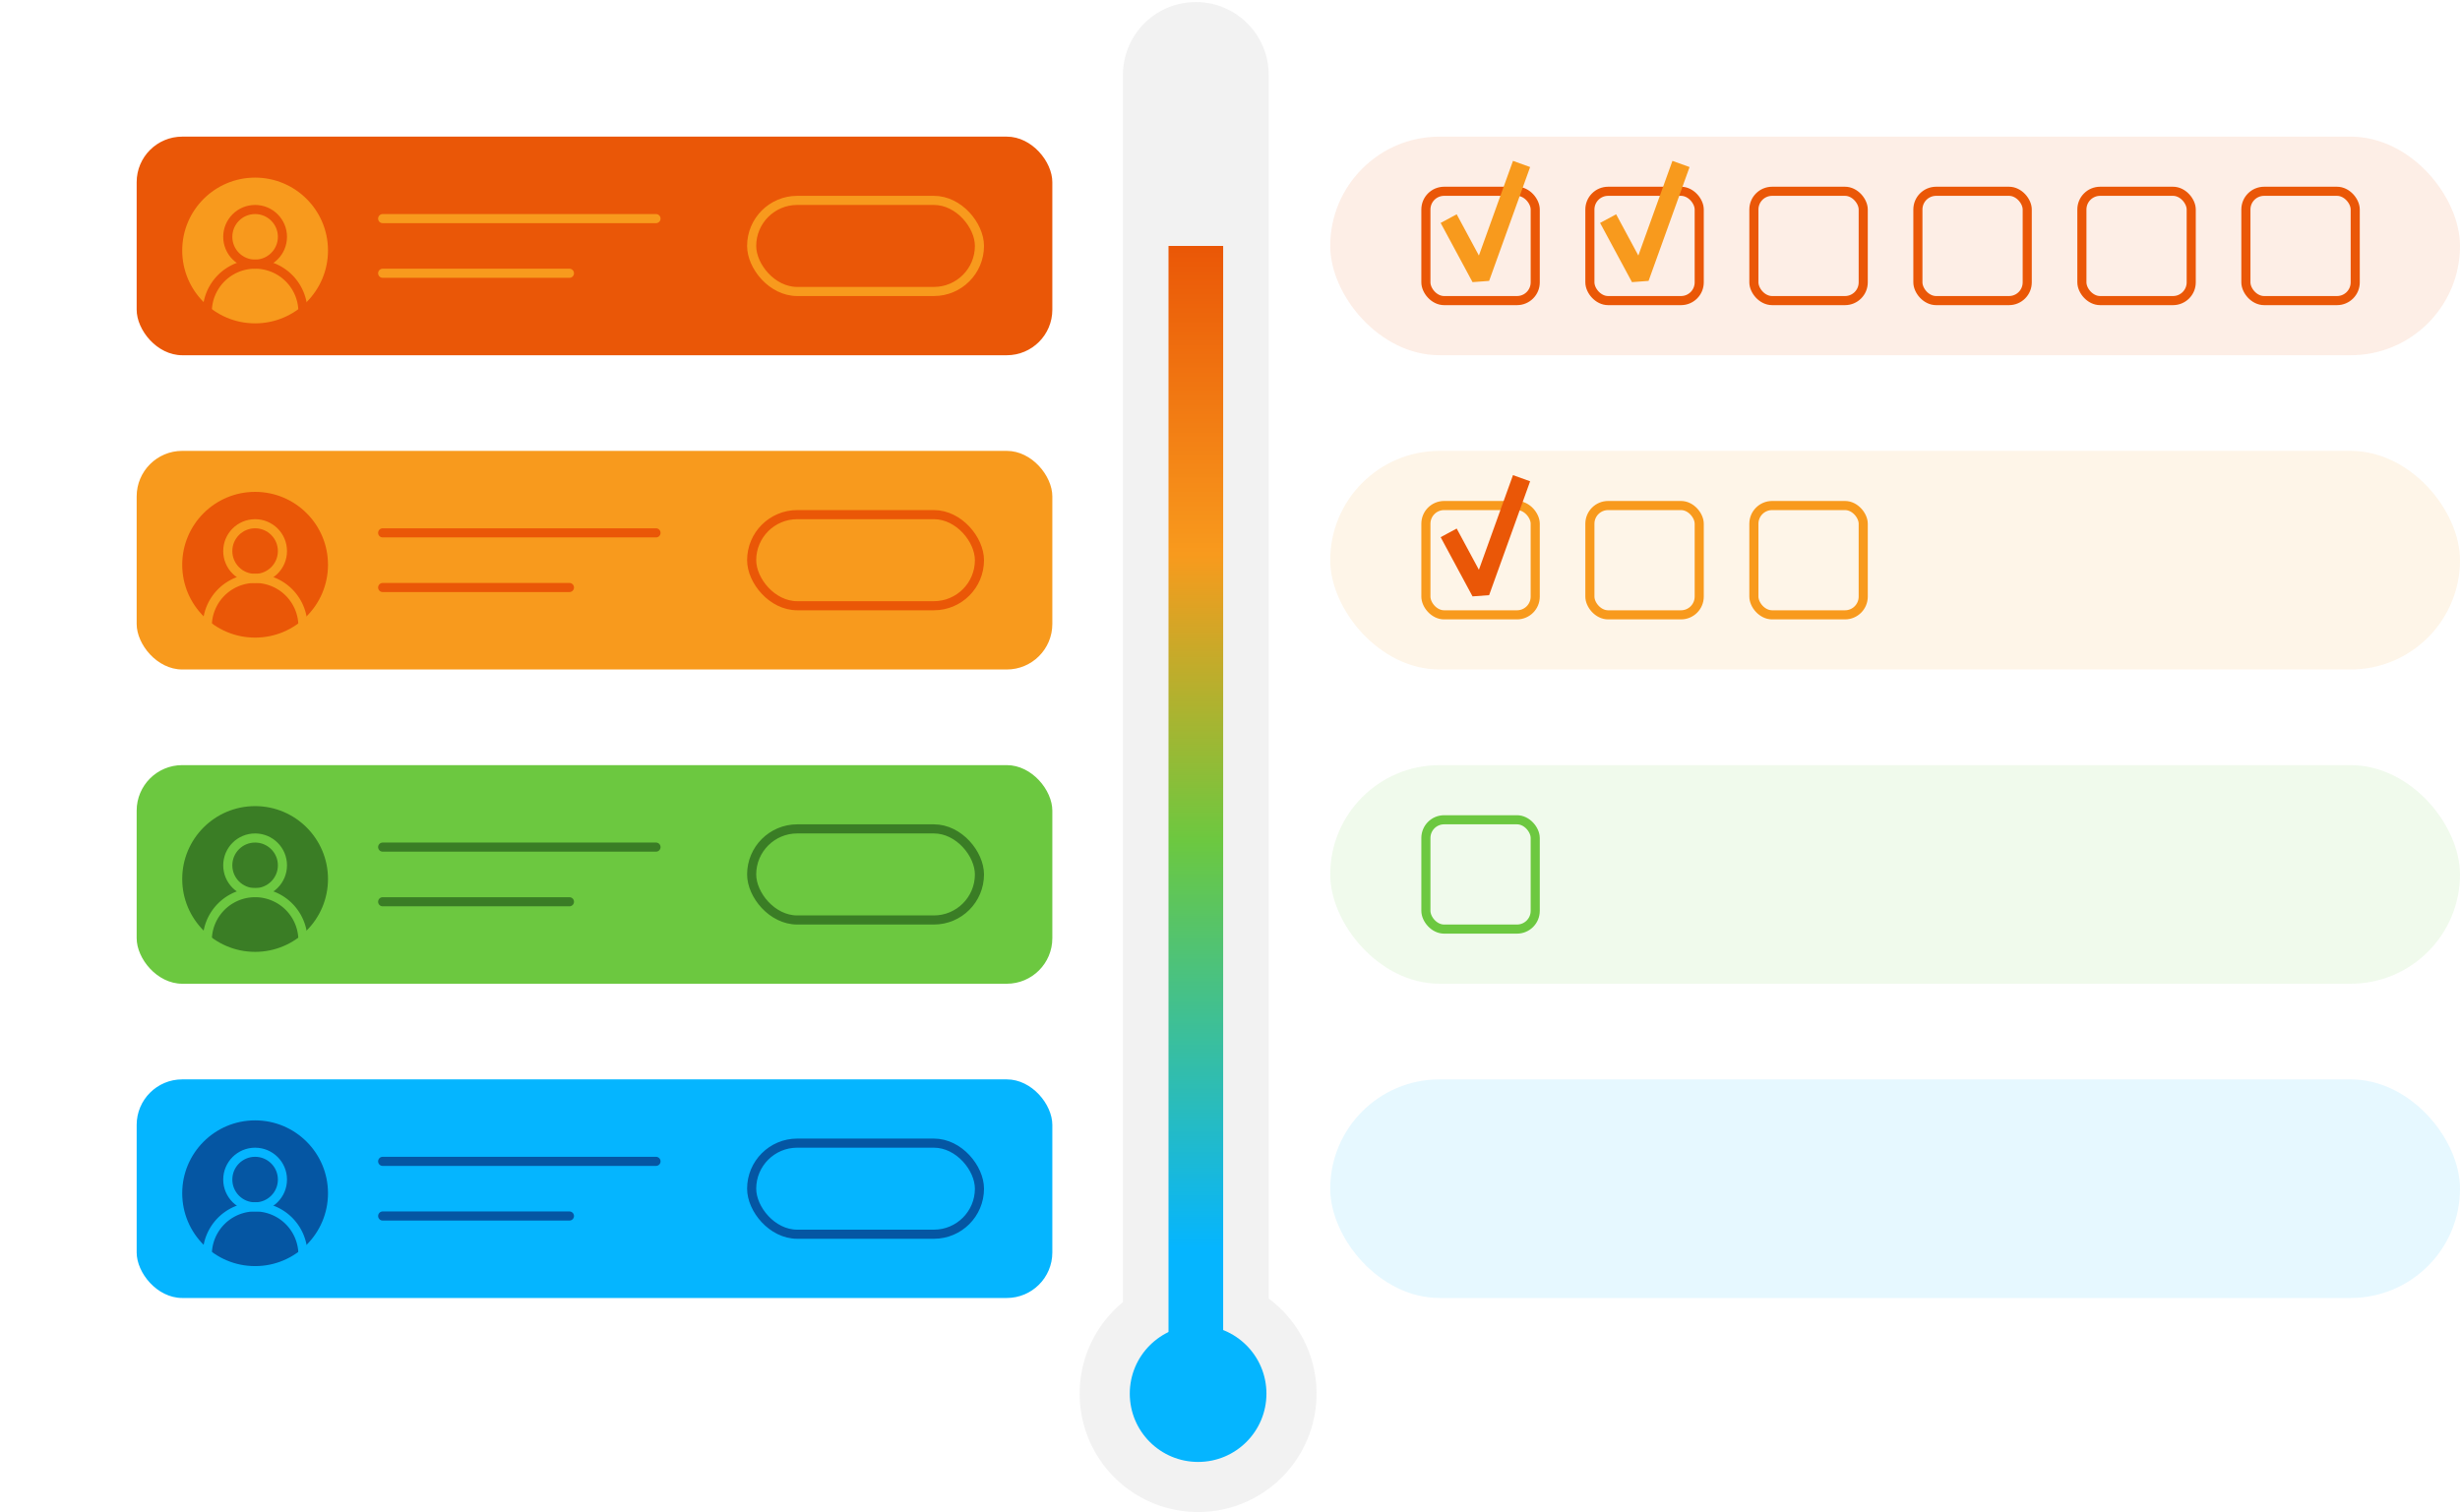
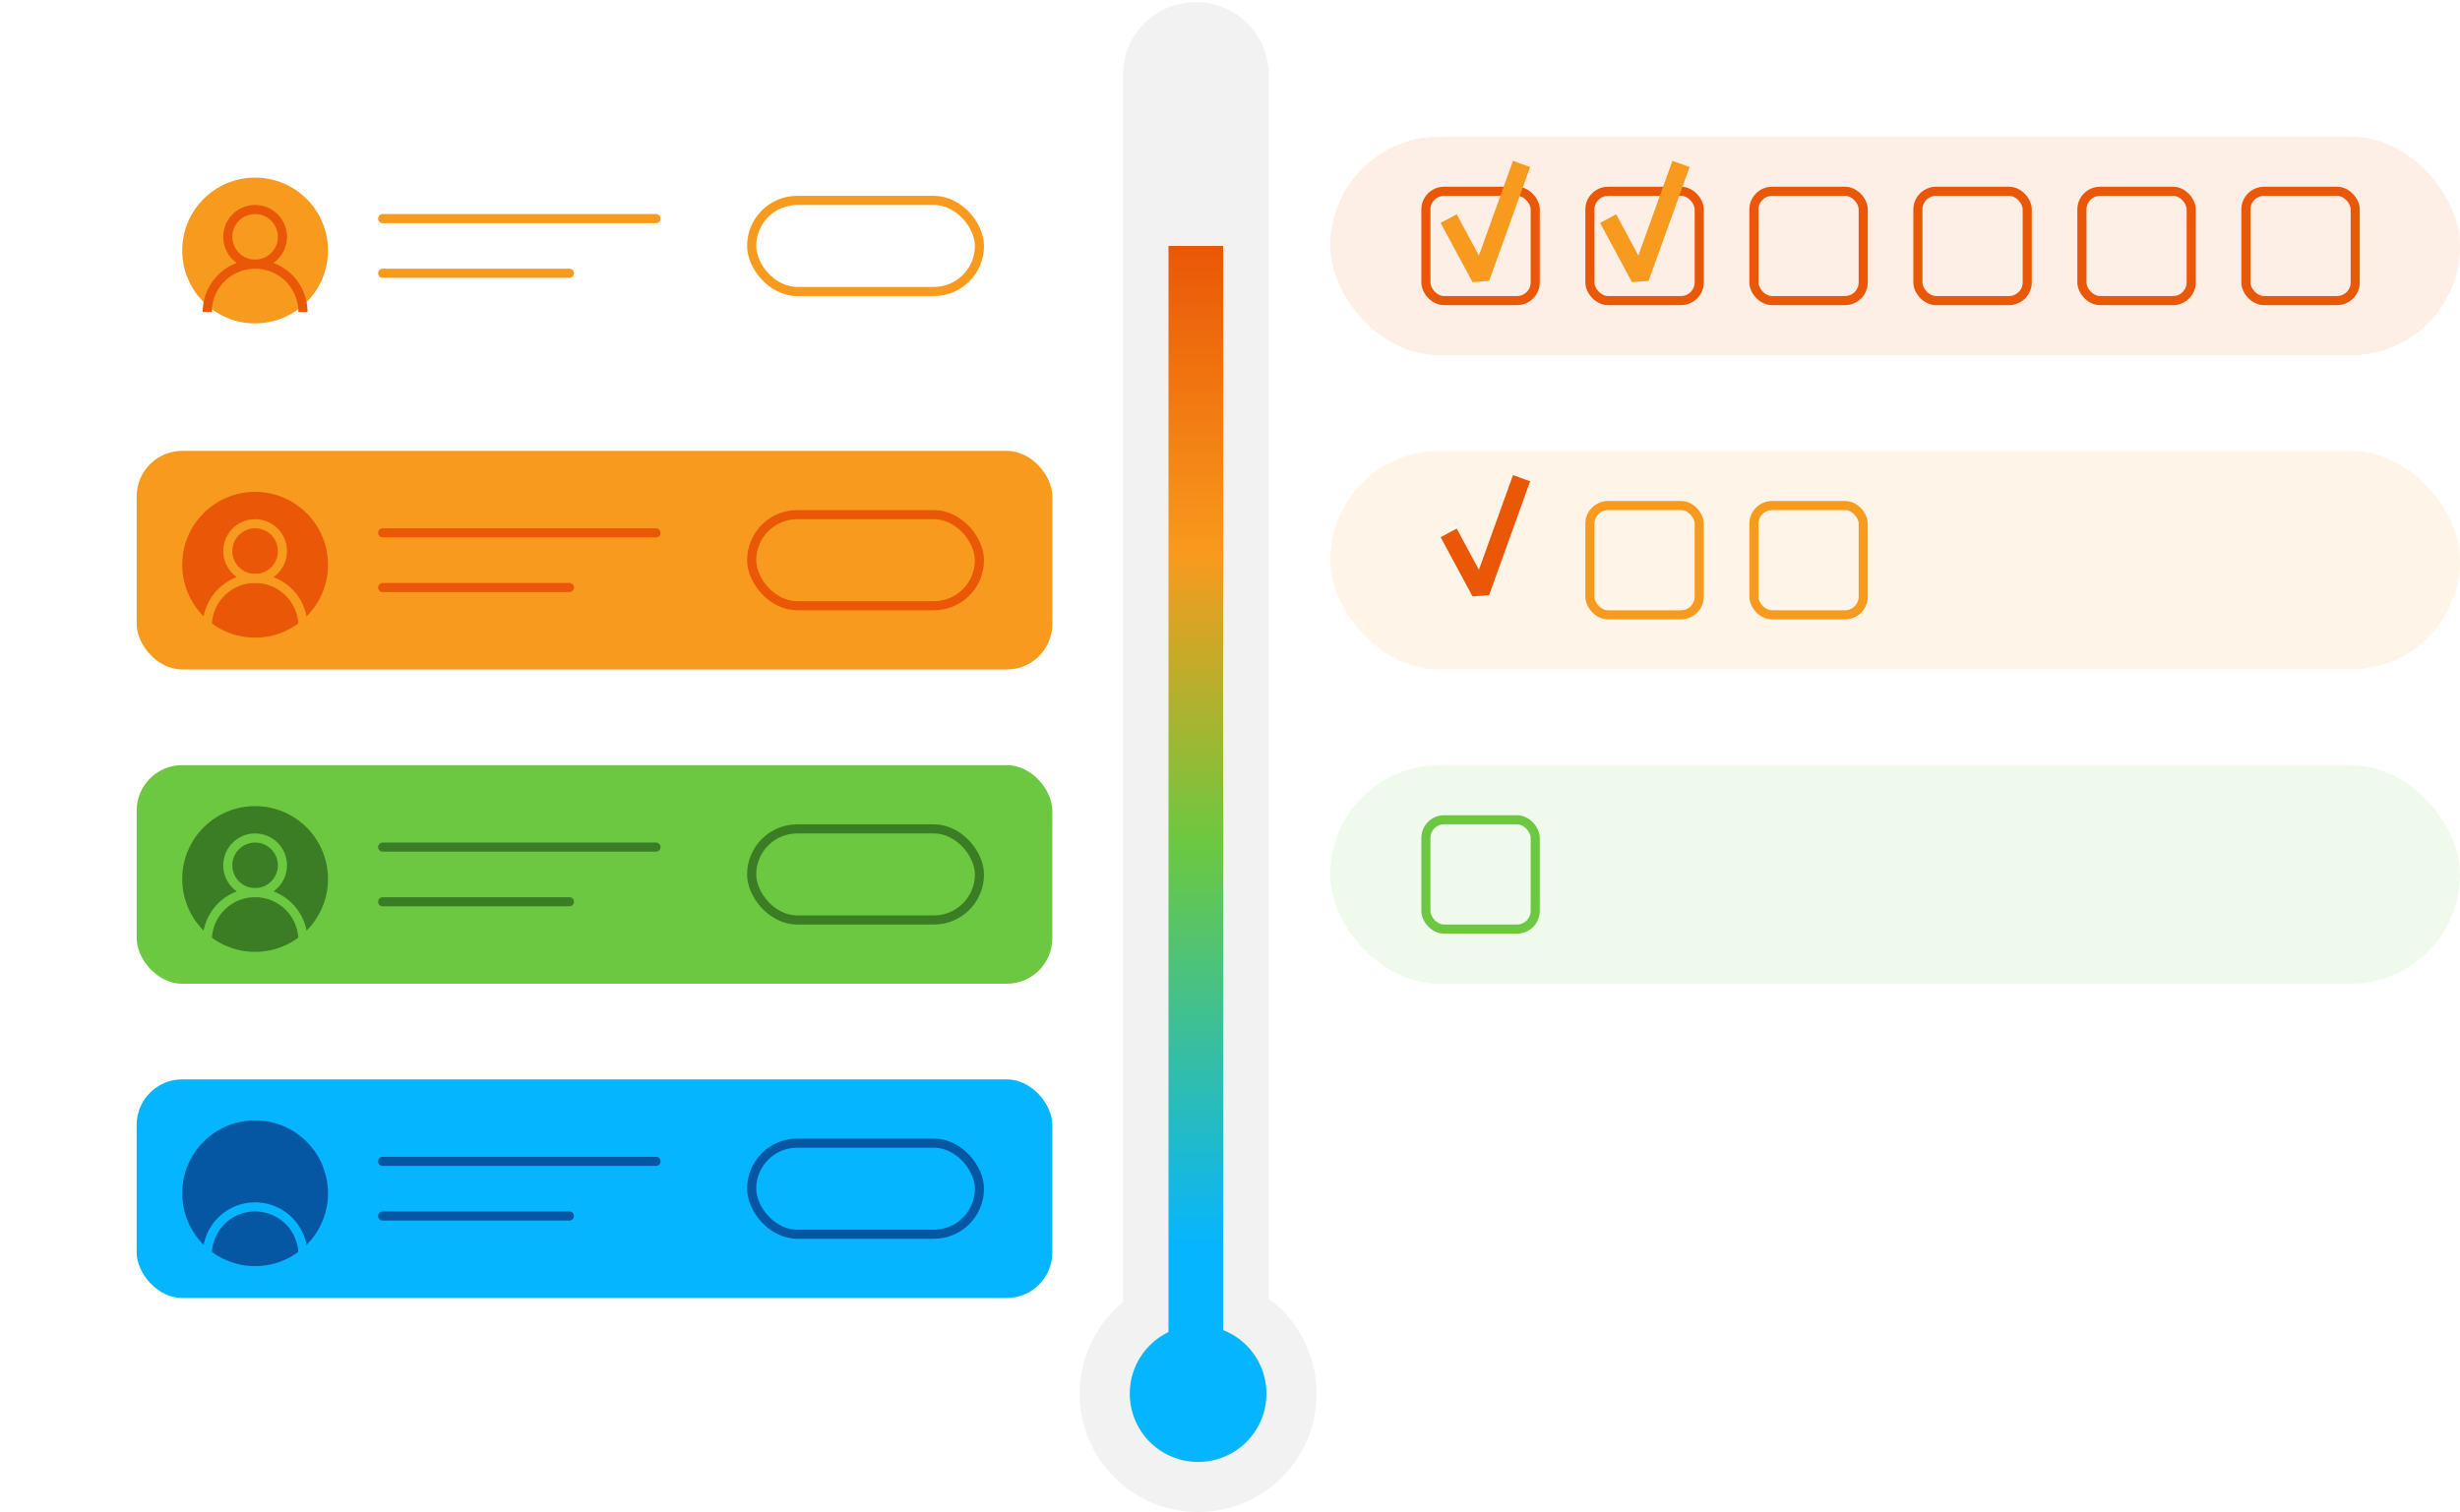
<svg xmlns="http://www.w3.org/2000/svg" viewBox="0 0 540 332">
  <defs>
    <style>.cls-1{fill:#d3d3d3;opacity:0.3;}.cls-2,.cls-26{fill:#05b5ff;}.cls-3{fill:url(#linear-gradient);}.cls-4,.cls-9{fill:#ea5707;}.cls-23,.cls-5{fill:#f89a1d;}.cls-10,.cls-11,.cls-12,.cls-15,.cls-16,.cls-17,.cls-19,.cls-20,.cls-21,.cls-22,.cls-24,.cls-27,.cls-6,.cls-7,.cls-8{fill:none;}.cls-12,.cls-24,.cls-6,.cls-7{stroke:#ea5707;}.cls-10,.cls-11,.cls-12,.cls-15,.cls-16,.cls-17,.cls-19,.cls-20,.cls-21,.cls-27,.cls-6,.cls-7,.cls-8{stroke-miterlimit:10;stroke-width:2px;}.cls-11,.cls-16,.cls-20,.cls-7{fill-rule:evenodd;}.cls-10,.cls-11,.cls-22,.cls-8{stroke:#f89a1d;}.cls-12,.cls-17,.cls-21,.cls-27,.cls-8{stroke-linecap:round;}.cls-23,.cls-25,.cls-26,.cls-9{opacity:0.1;}.cls-13,.cls-25{fill:#6cc840;}.cls-14{fill:#3a7d25;}.cls-15,.cls-16,.cls-27{stroke:#6cc840;}.cls-17{stroke:#3a7d25;}.cls-18{fill:#0556a3;}.cls-19,.cls-20{stroke:#05b5ff;}.cls-21{stroke:#0556a3;}.cls-22,.cls-24{stroke-linejoin:bevel;stroke-width:4px;}</style>
    <linearGradient id="linear-gradient" x1="262.5" y1="296" x2="262.5" y2="54" gradientUnits="userSpaceOnUse">
      <stop offset="0.09" stop-color="#05b5ff" />
      <stop offset="0.46" stop-color="#6cc840" />
      <stop offset="0.72" stop-color="#f89a1d" />
      <stop offset="1" stop-color="#ea5707" />
    </linearGradient>
  </defs>
  <g id="Warstwa_4" data-name="Warstwa 4">
    <path class="cls-1" d="M278.5,285.13V16.45a16,16,0,1,0-32,0V285.91a26,26,0,1,0,32-.78Z" />
    <circle class="cls-2" cx="263" cy="306" r="15" />
    <rect class="cls-3" x="256.5" y="54" width="12" height="242" />
-     <rect class="cls-4" x="30" y="30" width="201" height="48" rx="10" />
    <circle class="cls-5" cx="56" cy="55" r="16" />
    <circle class="cls-6" cx="56" cy="52" r="6" />
    <path class="cls-7" d="M45.5,68.5a10.5,10.5,0,0,1,21,0" />
    <rect class="cls-8" x="165" y="44" width="50" height="20" rx="10" />
    <line class="cls-8" x1="84" y1="48" x2="144" y2="48" />
    <line class="cls-8" x1="84" y1="60" x2="125" y2="60" />
    <rect class="cls-9" x="292" y="30" width="248" height="48" rx="24" />
    <rect class="cls-5" x="30" y="99" width="201" height="48" rx="10" />
    <circle class="cls-4" cx="56" cy="124" r="16" />
    <circle class="cls-10" cx="56" cy="121" r="6" />
    <path class="cls-11" d="M45.5,137.5a10.5,10.5,0,0,1,21,0" />
    <rect class="cls-12" x="165" y="113" width="50" height="20" rx="10" />
    <line class="cls-12" x1="84" y1="117" x2="144" y2="117" />
    <line class="cls-12" x1="84" y1="129" x2="125" y2="129" />
    <rect class="cls-13" x="30" y="168" width="201" height="48" rx="10" />
    <circle class="cls-14" cx="56" cy="193" r="16" />
    <circle class="cls-15" cx="56" cy="190" r="6" />
    <path class="cls-16" d="M45.5,206.5a10.5,10.5,0,0,1,21,0" />
    <rect class="cls-17" x="165" y="182" width="50" height="20" rx="10" />
    <line class="cls-17" x1="84" y1="186" x2="144" y2="186" />
    <line class="cls-17" x1="84" y1="198" x2="125" y2="198" />
    <rect class="cls-2" x="30" y="237" width="201" height="48" rx="10" />
    <circle class="cls-18" cx="56" cy="262" r="16" />
-     <circle class="cls-19" cx="56" cy="259" r="6" />
    <path class="cls-20" d="M45.5,275.5a10.5,10.5,0,0,1,21,0" />
    <rect class="cls-21" x="165" y="251" width="50" height="20" rx="10" />
    <line class="cls-21" x1="84" y1="255" x2="144" y2="255" />
    <line class="cls-21" x1="84" y1="267" x2="125" y2="267" />
    <rect class="cls-12" x="313" y="42" width="24" height="24" rx="4" />
    <rect class="cls-12" x="349" y="42" width="24" height="24" rx="4" />
    <rect class="cls-12" x="385" y="42" width="24" height="24" rx="4" />
    <rect class="cls-12" x="421" y="42" width="24" height="24" rx="4" />
    <rect class="cls-12" x="457" y="42" width="24" height="24" rx="4" />
    <rect class="cls-12" x="493" y="42" width="24" height="24" rx="4" />
    <polyline class="cls-22" points="334 36 325 61 318 48" />
    <polyline class="cls-22" points="369 36 360 61 353 48" />
    <rect class="cls-23" x="292" y="99" width="248" height="48" rx="24" />
-     <rect class="cls-8" x="313" y="111" width="24" height="24" rx="4" />
    <rect class="cls-8" x="349" y="111" width="24" height="24" rx="4" />
    <rect class="cls-8" x="385" y="111" width="24" height="24" rx="4" />
    <polyline class="cls-24" points="334 105 325 130 318 117" />
    <rect class="cls-25" x="292" y="168" width="248" height="48" rx="24" />
-     <rect class="cls-26" x="292" y="237" width="248" height="48" rx="24" />
    <rect class="cls-27" x="313" y="180" width="24" height="24" rx="4" />
  </g>
</svg>